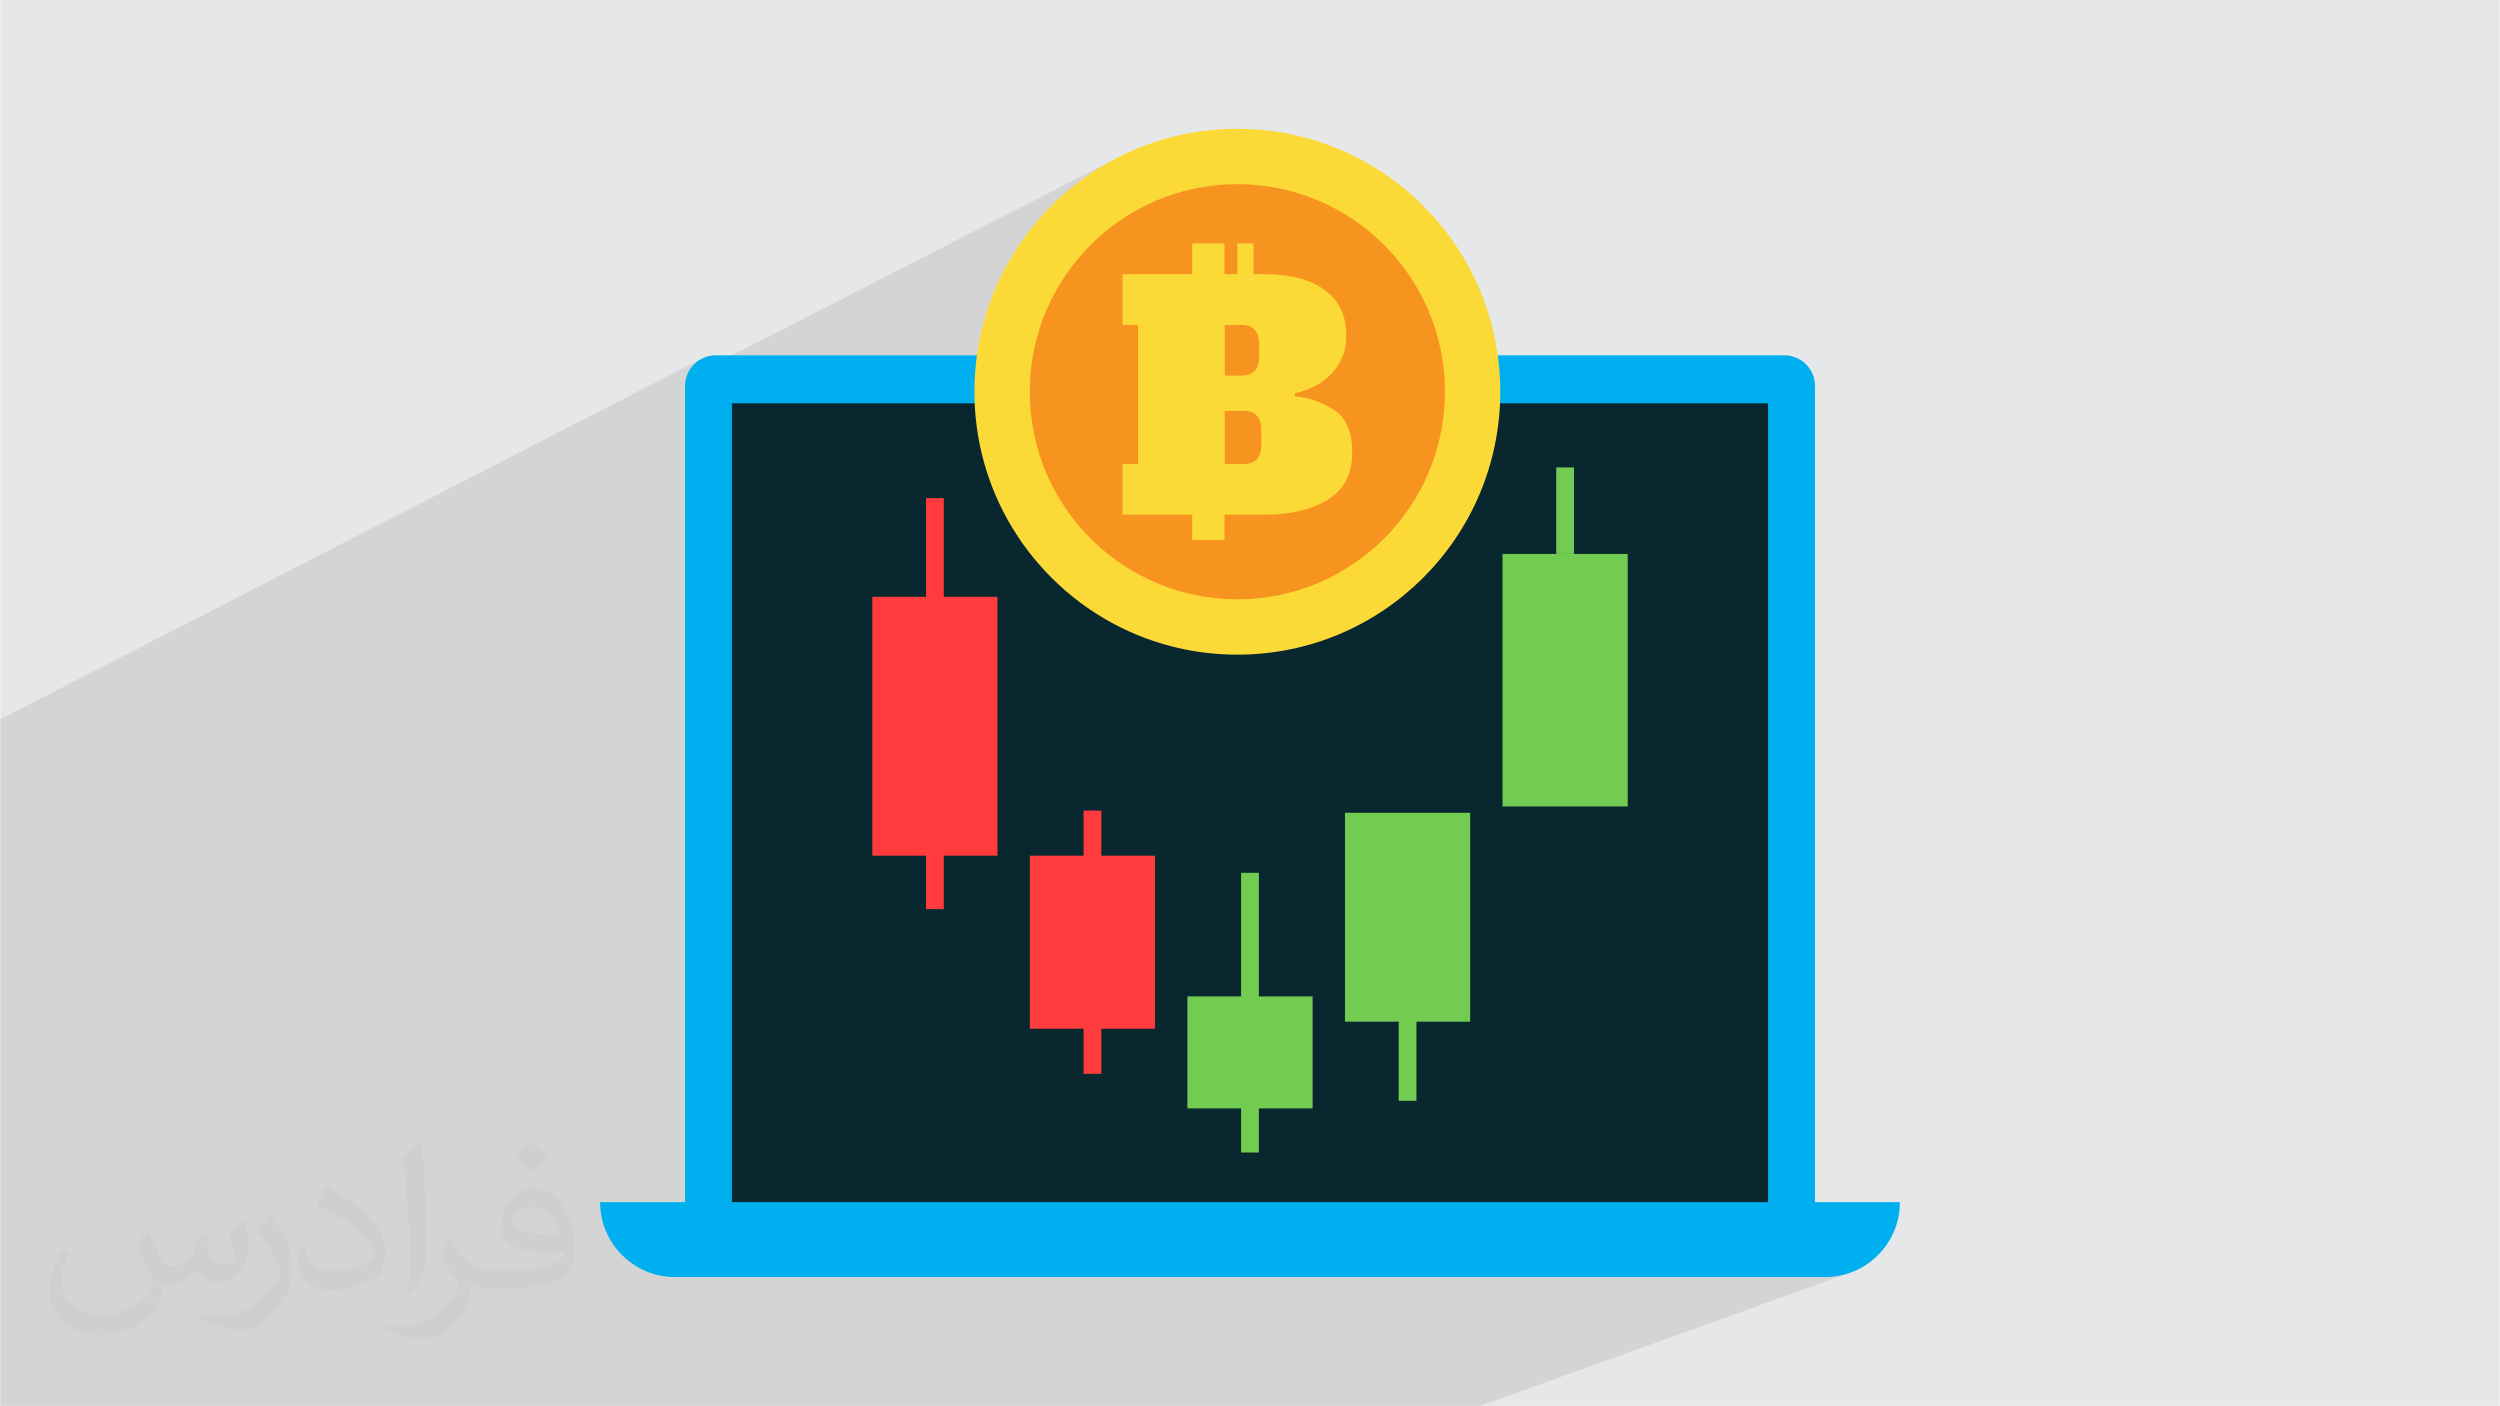
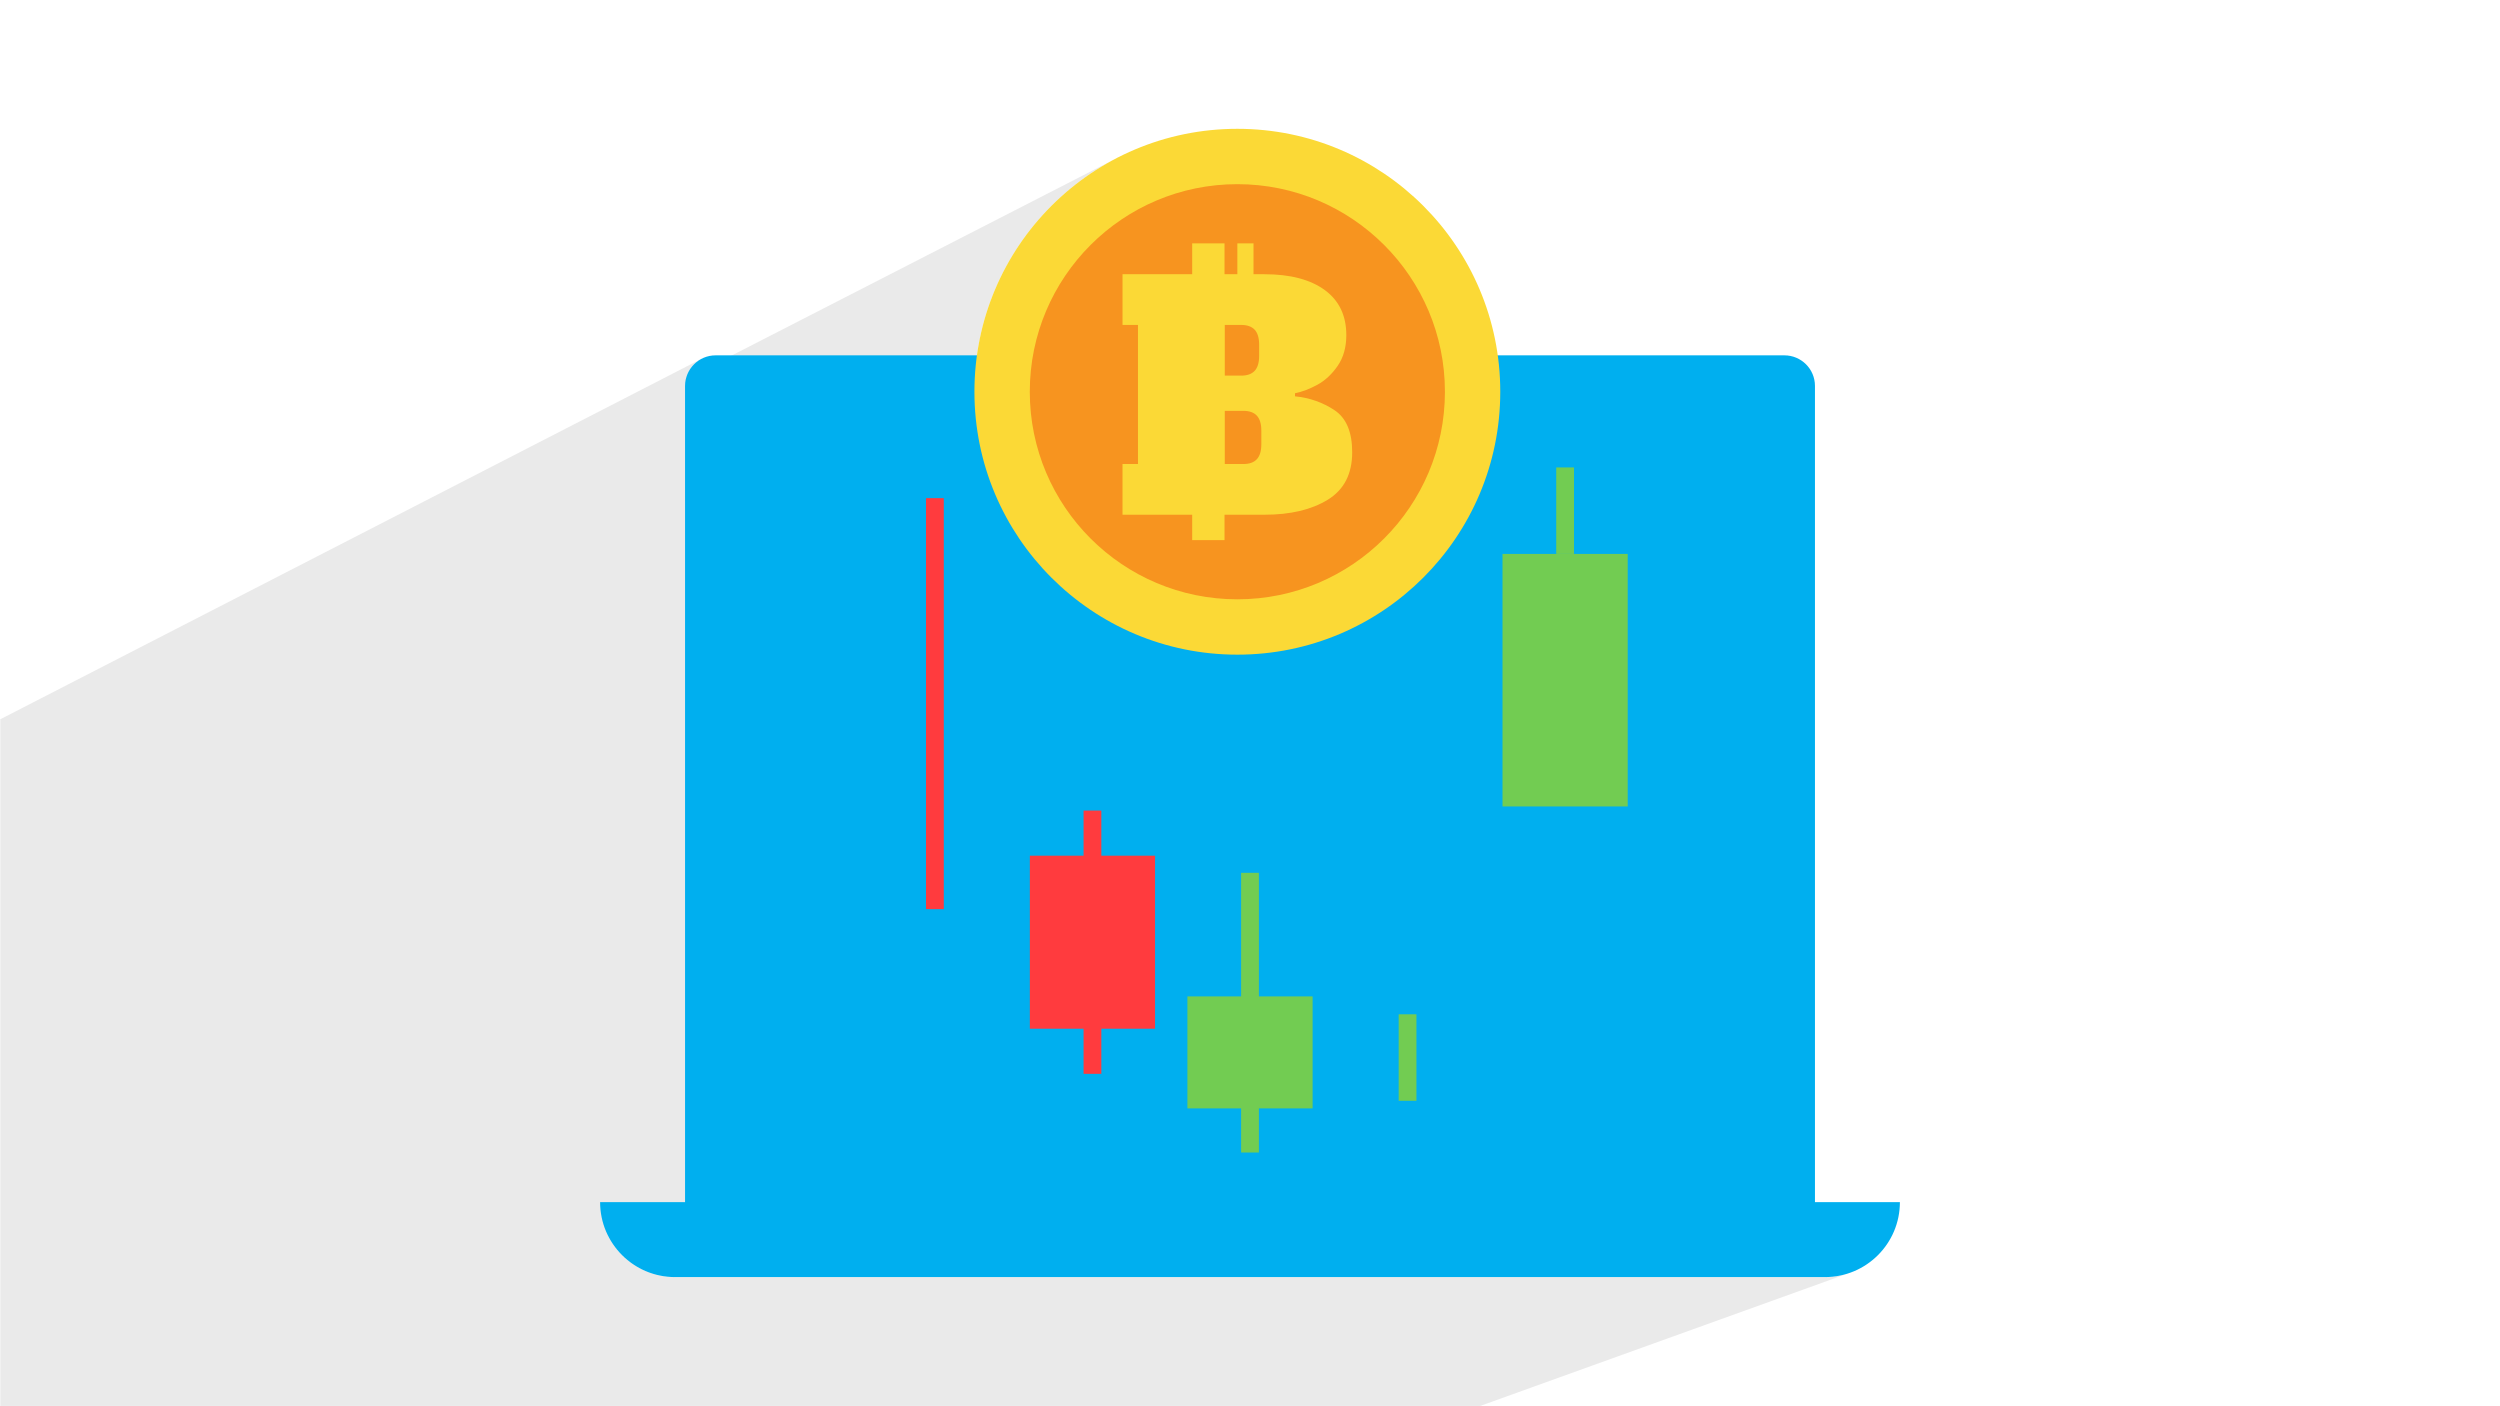
<svg xmlns="http://www.w3.org/2000/svg" xml:space="preserve" width="3.704in" height="2.083in" version="1.1" style="shape-rendering:geometricPrecision; text-rendering:geometricPrecision; image-rendering:optimizeQuality; fill-rule:evenodd; clip-rule:evenodd" viewBox="0 0 3703.72 2083.33">
  <defs>
    <style type="text/css">
   
    .fil0 {fill:#E6E7E8}
    .fil3 {fill:#00AFEF;fill-rule:nonzero}
    .fil4 {fill:#08272E;fill-rule:nonzero}
    .fil7 {fill:#72CC52;fill-rule:nonzero}
    .fil6 {fill:#F7941F;fill-rule:nonzero}
    .fil5 {fill:#FBD936;fill-rule:nonzero}
    .fil8 {fill:#FF3B3E;fill-rule:nonzero}
    .fil2 {fill:#373435;fill-opacity:0.031}
    .fil1 {fill:#373435;fill-opacity:0.102}
   
  </style>
  </defs>
  <g id="Layer_x0020_1">
-     <polygon class="fil0" points="-0,0 3703.72,0 3703.72,2083.33 -0,2083.33 " />
    <polygon class="fil1" points="-0,1248.1 -0,1091.29 -0,1082.42 -0,1065.84 1038.39,532.04 1034.66,534.3 1031.17,536.91 1027.95,539.84 1025.03,543.06 1022.42,546.54 1020.15,550.28 1018.24,554.24 1016.72,558.4 1015.9,561.61 1661.67,230.54 1646.35,238.49 1631.43,247.09 1616.94,256.32 1602.89,266.16 1589.3,276.6 1576.2,287.61 1563.59,299.17 1551.51,311.27 1539.96,323.89 1528.96,337.01 1518.55,350.61 1508.72,364.67 1499.51,379.18 1490.93,394.11 1483,409.44 1475.73,425.16 1469.16,441.25 1463.29,457.69 1458.14,474.46 1453.74,491.54 1450.1,508.92 1447.24,526.57 1014.69,742.22 1014.69,1781.38 899.81,1829.3 902.24,1834.32 907.8,1843.48 914.19,1852.03 921.36,1859.92 929.24,1867.09 937.8,1873.48 946.95,1879.04 956.66,1883.72 966.87,1887.45 977.51,1890.19 988.54,1891.87 999.89,1892.44 2703.83,1892.44 2715.18,1891.87 2726.21,1890.19 2736.85,1887.45 2193.09,2083.33 2174.63,2083.33 533.08,2083.33 290.84,2083.33 172.12,2083.33 -0,2083.33 " />
-     <path class="fil2" d="M218.63 1824.6c7,10.7 11.57,21.03 16.13,32.37 3.23,6.67 5,19.06 20.63,19.06 4.6,0 11.17,-1.57 17,-4.67 6.57,-3.43 11.43,-8.57 13.93,-16.57l6.37 -20.93 15.1 -7.5 1.04 1.04c-1.97,7.9 -2.5,15.4 -2.5,21.46 0,17.6 15.1,24.27 27.3,24.27 7.1,0 13.33,-3.43 13.33,-9.9 0,-8.43 -3.53,-22.5 -8.13,-35.2 7.1,-7.1 14.17,-14.17 22.3,-19.9l1.26 0.6c3.43,15 5.4,29.8 5.4,39.7 0,9.6 -4.17,20.3 -7.7,27.4 -7.3,13.63 -20.2,24.6 -35.83,24.6 -11.87,0 -25,-5.97 -34.07,-17l-0.53 0c-8.53,10.53 -21.67,20.2 -42.8,20.2l-6.57 0c-1.03,13.96 -4.07,23.87 -8.53,32.6 -12.7,24.6 -49.9,42 -85,42 -48.87,0 -73.33,-28.23 -73.33,-65.73 0,-23.23 7.5,-44.8 19.17,-60l9.57 3.87c-7.27,13.93 -12.07,27.07 -12.07,40 0,35.2 28.53,51.97 61.46,51.97 30.5,0 68.33,-19.57 75.1,-42.07 -2.5,-24.6 -11.9,-36.17 -26.07,-58.77 4.5,-7.5 9.9,-15 16.67,-22.9l1.37 0 0 0 0 0 0 0 -0 0zm563.33 -132.4c10.2,6.43 20.3,14.17 30.1,22.9 -5.5,7.7 -12.3,14.8 -20.93,20.93 -9.7,-7.9 -19.57,-14.8 -29.7,-22.07 6.9,-7.6 13.67,-15.1 20.54,-21.77l0 0 0 0zm5.3 96.23c-16.63,0 -30.3,10.83 -30.3,18.97 0,17.4 33.23,22.8 73.03,22.6 -5,-20.43 -22.4,-41.57 -42.73,-41.57l0 0 0 0zm-37.37 92.93c21.67,0 40.5,-0.63 54.87,-4.17 16.17,-4.07 29.8,-12.3 29.8,-17.83 0,-1.57 0,-3.2 -0.5,-4.77 -9.07,0.93 -19.4,0.93 -28.57,0.93 -29.17,0 -51.57,-6.67 -60.4,-23.23 -2.3,-4.5 -3.76,-9.7 -3.76,-15.43 0,-15.93 6.76,-31.43 18.87,-42.17 10.1,-8.77 21.23,-14.4 32.5,-14.4 20.4,0 36.87,16.57 48.23,42.4 6.23,14.17 10.5,30.43 10.5,51.07 0,13.73 -3.74,25.2 -12.27,33.83 -15.97,15.43 -45.24,21.26 -90,21.26l-20.54 0 0 0 -5.3 0c-11.07,0 -19.07,-2 -25.33,-6.87l-1.03 0c0.2,2.5 0.53,5.1 0.53,7.5 0,10.1 -3.33,22.9 -10.1,33.24 -20,29.67 -41.67,42.6 -60.33,42.6 -18.83,0 -42.07,-7.3 -63,-16.8l3.73 -7.17c6.87,2.7 16.17,4.57 29.07,4.57 33.76,0 78.13,-32.5 83.63,-64.17 -1.23,-2.6 -3.43,-6.03 -6.76,-9.67 -9.77,-11.8 -16.13,-21.57 -21.97,-31.9 5.1,-9.9 9.57,-17.8 13.97,-24.9l1.67 -0.2c14.47,29.37 27.6,46.26 56.77,46.26l4.46 0 0 0 21.27 0 0 0 0 0 0 0 0 0zm-146.27 31.13c2.5,-13.53 2.7,-28.77 2.7,-42.8l0 -21.07c0,-39.27 -5,-96.23 -9.07,-133.33 7.1,-7.8 17,-16.67 24.7,-22.7l2.2 0.63c5.3,46.67 6.67,100.94 6.67,150.83 0,13.13 -0.53,26.04 -1.77,35.3 -0.83,11.87 -7.6,20.83 -22.2,34.6l-3.23 -1.47 0 0 0 0 -0 0zm-150.53 -61.96c0.63,18.43 9.7,32.9 41.26,32.9 19.7,0 36.37,-5.1 54.7,-13.73 3.2,-1.57 5,-3.47 5,-5.23 0,-11.57 -8.77,-26.77 -23.67,-40.74 -14.37,-13.1 -33.53,-24.67 -51.43,-32.26 -6.07,-2.6 -8.03,-5.44 -8.03,-7.94 0,-5.4 7.07,-16.57 12.8,-24.46l2.1 -0.2c20.4,10.7 43.33,26.54 60.2,44.27 15.43,16.33 25,32.8 25,50.83 0,13.33 -4.07,25.93 -10.63,37.5 -22.5,11.33 -46.33,19.9 -70.1,19.9 -28.73,0 -48.33,-13.44 -48.33,-45.1 0,-3.46 0,-8.87 1.27,-15.73l9.9 0 0 0 0 0 -0.03 0 0 0zm-52.07 -52.3l17.9 28.96c6.57,10.7 12.63,22.27 12.63,40.7l0 23.57c0,19.07 -12.2,39.46 -31.9,59.57 -15.3,13.67 -28.94,19.5 -41.44,19.5 -18.76,0 -40.23,-5.83 -64.9,-16.57l2.7 -7.2c7.9,2.2 16.96,3.87 28.13,3.87 35.5,-0.23 71.76,-26.17 88.43,-57.93 1.96,-3.63 2.8,-7.07 2.8,-9.47 0,-3.67 -2.07,-7.6 -3.54,-11.26 -9.07,-17.17 -19.17,-32.8 -30.3,-47.17 5.83,-9.17 11.54,-18.03 17.9,-26.8l1.57 0.23 0 0 0 0 0 0 0 0z" />
    <g id="_2181802241136">
      <path class="fil3" d="M2643.74 1871.01l-1583.75 0c-25.01,0 -45.3,-20.29 -45.3,-45.3l0 -1253.84c0,-25.02 20.29,-45.3 45.3,-45.3l1583.75 0c25.02,0 45.3,20.28 45.3,45.3l0 1253.84c0,25.02 -20.29,45.3 -45.3,45.3z" />
-       <polygon class="fil4" points="2619.56,1802.81 1084.17,1802.81 1084.17,597.68 2619.56,597.68 " />
      <path class="fil3" d="M2703.83 1892.44l-1703.93 0c-61.34,0 -111.06,-49.72 -111.06,-111.06l1926.06 0c0,61.34 -49.72,111.06 -111.06,111.06z" />
      <g>
        <path class="fil5" d="M2222.72 580.5c0,215.17 -174.43,389.6 -389.6,389.6 -215.18,0 -389.61,-174.43 -389.61,-389.6 0,-215.18 174.43,-389.61 389.61,-389.61 215.17,0 389.6,174.43 389.6,389.61z" />
        <path class="fil6" d="M2140.7 580.5c0,169.87 -137.71,307.58 -307.58,307.58 -169.87,0 -307.58,-137.71 -307.58,-307.58 0,-169.88 137.71,-307.59 307.58,-307.59 169.87,0 307.58,137.72 307.58,307.59z" />
        <path class="fil5" d="M1662.96 687.61l22.9 0 0 -206.13 -22.9 0 0 -75.12 210.25 0c38.17,0 67.94,7.8 89.31,23.36 21.37,15.57 32.06,37.87 32.06,66.88 0,18.02 -4.28,33.21 -12.83,45.58 -8.56,12.37 -18.55,21.68 -30,27.94 -11.45,6.26 -22.53,10.46 -33.21,12.6l0 4.57c21.68,2.14 41.22,9.02 58.63,20.61 17.41,11.61 26.11,32.37 26.11,62.3 0,32.06 -12.06,55.5 -36.19,70.31 -24.13,14.81 -55.43,22.22 -93.9,22.22l-210.25 0 0 -75.13zm175.89 -131l0 0c8.86,0 15.5,-2.36 19.93,-7.1 4.42,-4.72 6.63,-12.13 6.63,-22.21l0 -16.49c0,-10.08 -2.21,-17.48 -6.63,-22.21 -4.44,-4.73 -11.07,-7.1 -19.93,-7.1l-24.73 0 0 75.12 24.73 0zm3.22 131l0 0c8.85,0 15.5,-2.37 19.92,-7.1 4.43,-4.74 6.65,-12.15 6.65,-22.22l0 -20.16c0,-10.07 -2.22,-17.47 -6.65,-22.21 -4.42,-4.73 -11.07,-7.1 -19.92,-7.1l-27.94 0 0 78.79 27.94 0z" />
        <polygon class="fil5" points="1814.11,800.36 1766.2,800.36 1766.2,360.63 1814.11,360.63 " />
        <polygon class="fil5" points="1857.07,460.66 1833.12,460.66 1833.12,360.63 1857.07,360.63 " />
      </g>
      <g>
        <polygon class="fil7" points="1865.02,1707.83 1838.7,1707.83 1838.7,1293.36 1865.02,1293.36 " />
        <polygon class="fil8" points="1398.09,1347.2 1371.77,1347.2 1371.77,738.17 1398.09,738.17 " />
        <polygon class="fil8" points="1631.56,1591.25 1605.24,1591.25 1605.24,1201.13 1631.56,1201.13 " />
        <polygon class="fil7" points="2331.96,820.82 2305.64,820.82 2305.64,692.66 2331.96,692.66 " />
        <polygon class="fil7" points="2098.49,1631.2 2072.17,1631.2 2072.17,1503.04 2098.49,1503.04 " />
-         <polygon class="fil8" points="1477.69,1267.99 1292.17,1267.99 1292.17,884.41 1477.69,884.41 " />
        <polygon class="fil8" points="1711.16,1524.39 1525.63,1524.39 1525.63,1267.99 1711.16,1267.99 " />
        <polygon class="fil7" points="1944.63,1642.46 1759.1,1642.46 1759.1,1476.51 1944.63,1476.51 " />
-         <polygon class="fil7" points="2178.09,1513.96 1992.57,1513.96 1992.57,1204.4 2178.09,1204.4 " />
        <polygon class="fil7" points="2411.56,1195.03 2226.04,1195.03 2226.04,820.82 2411.56,820.82 " />
      </g>
    </g>
  </g>
</svg>